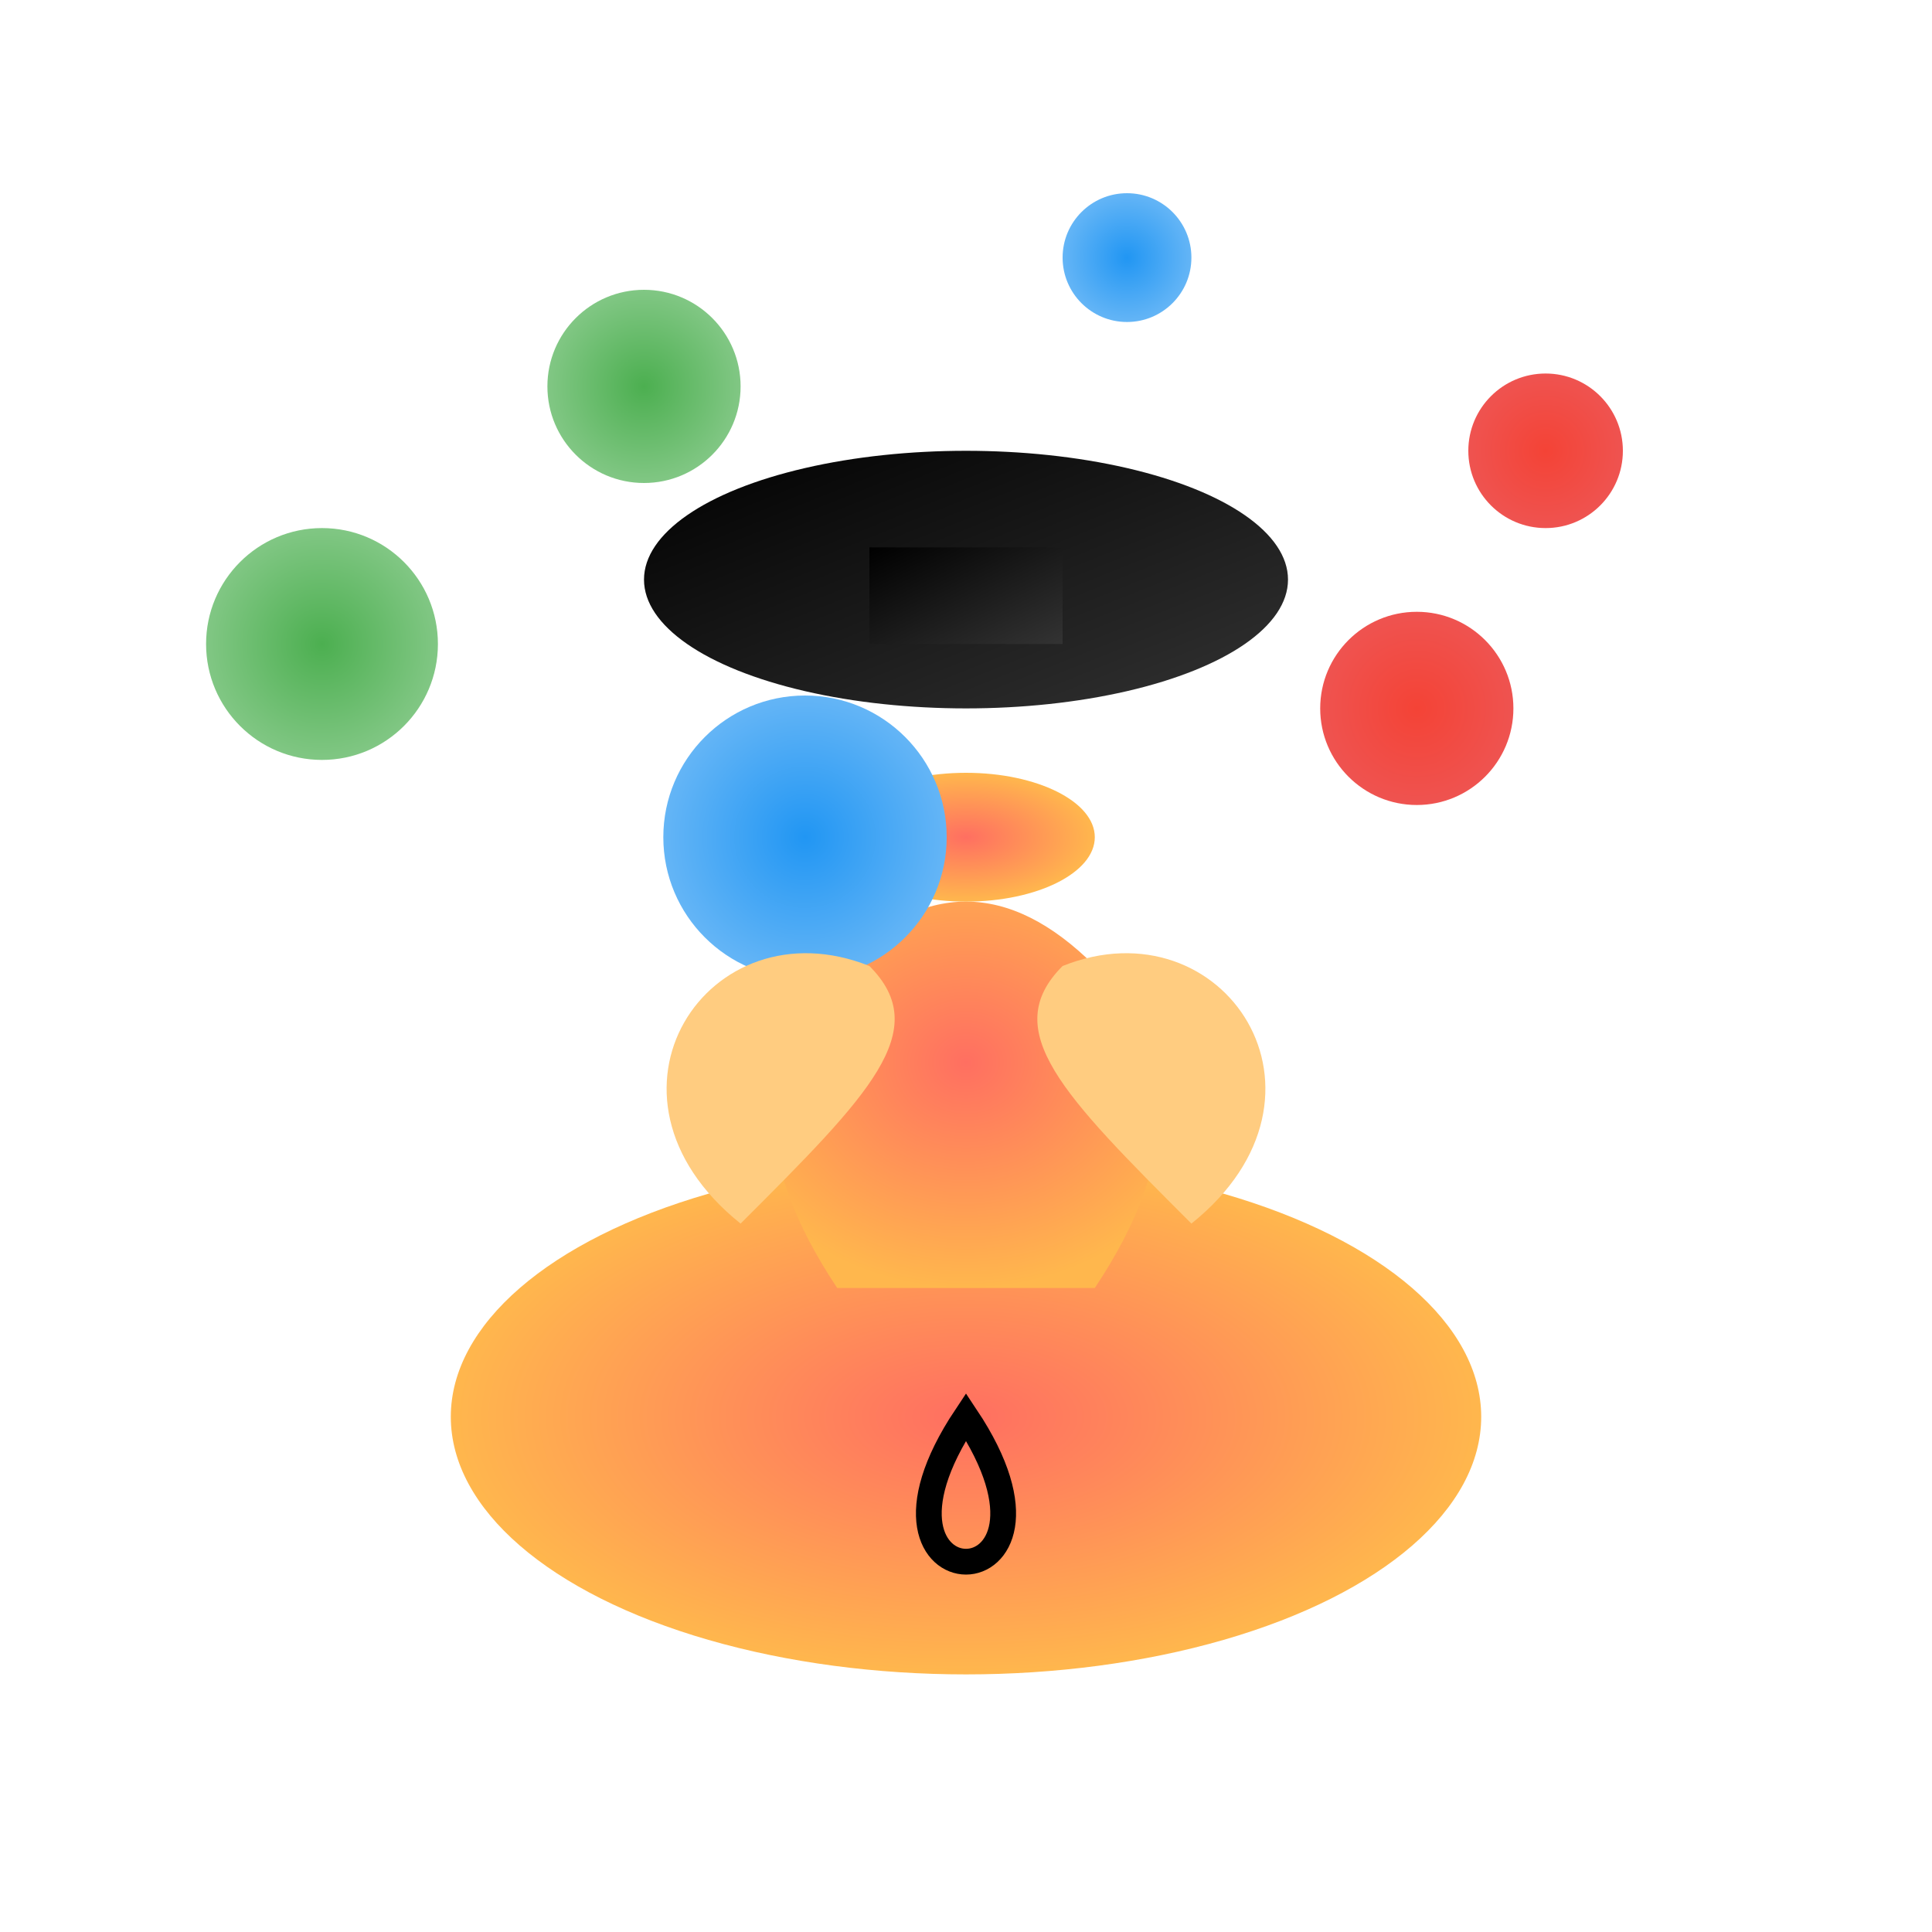
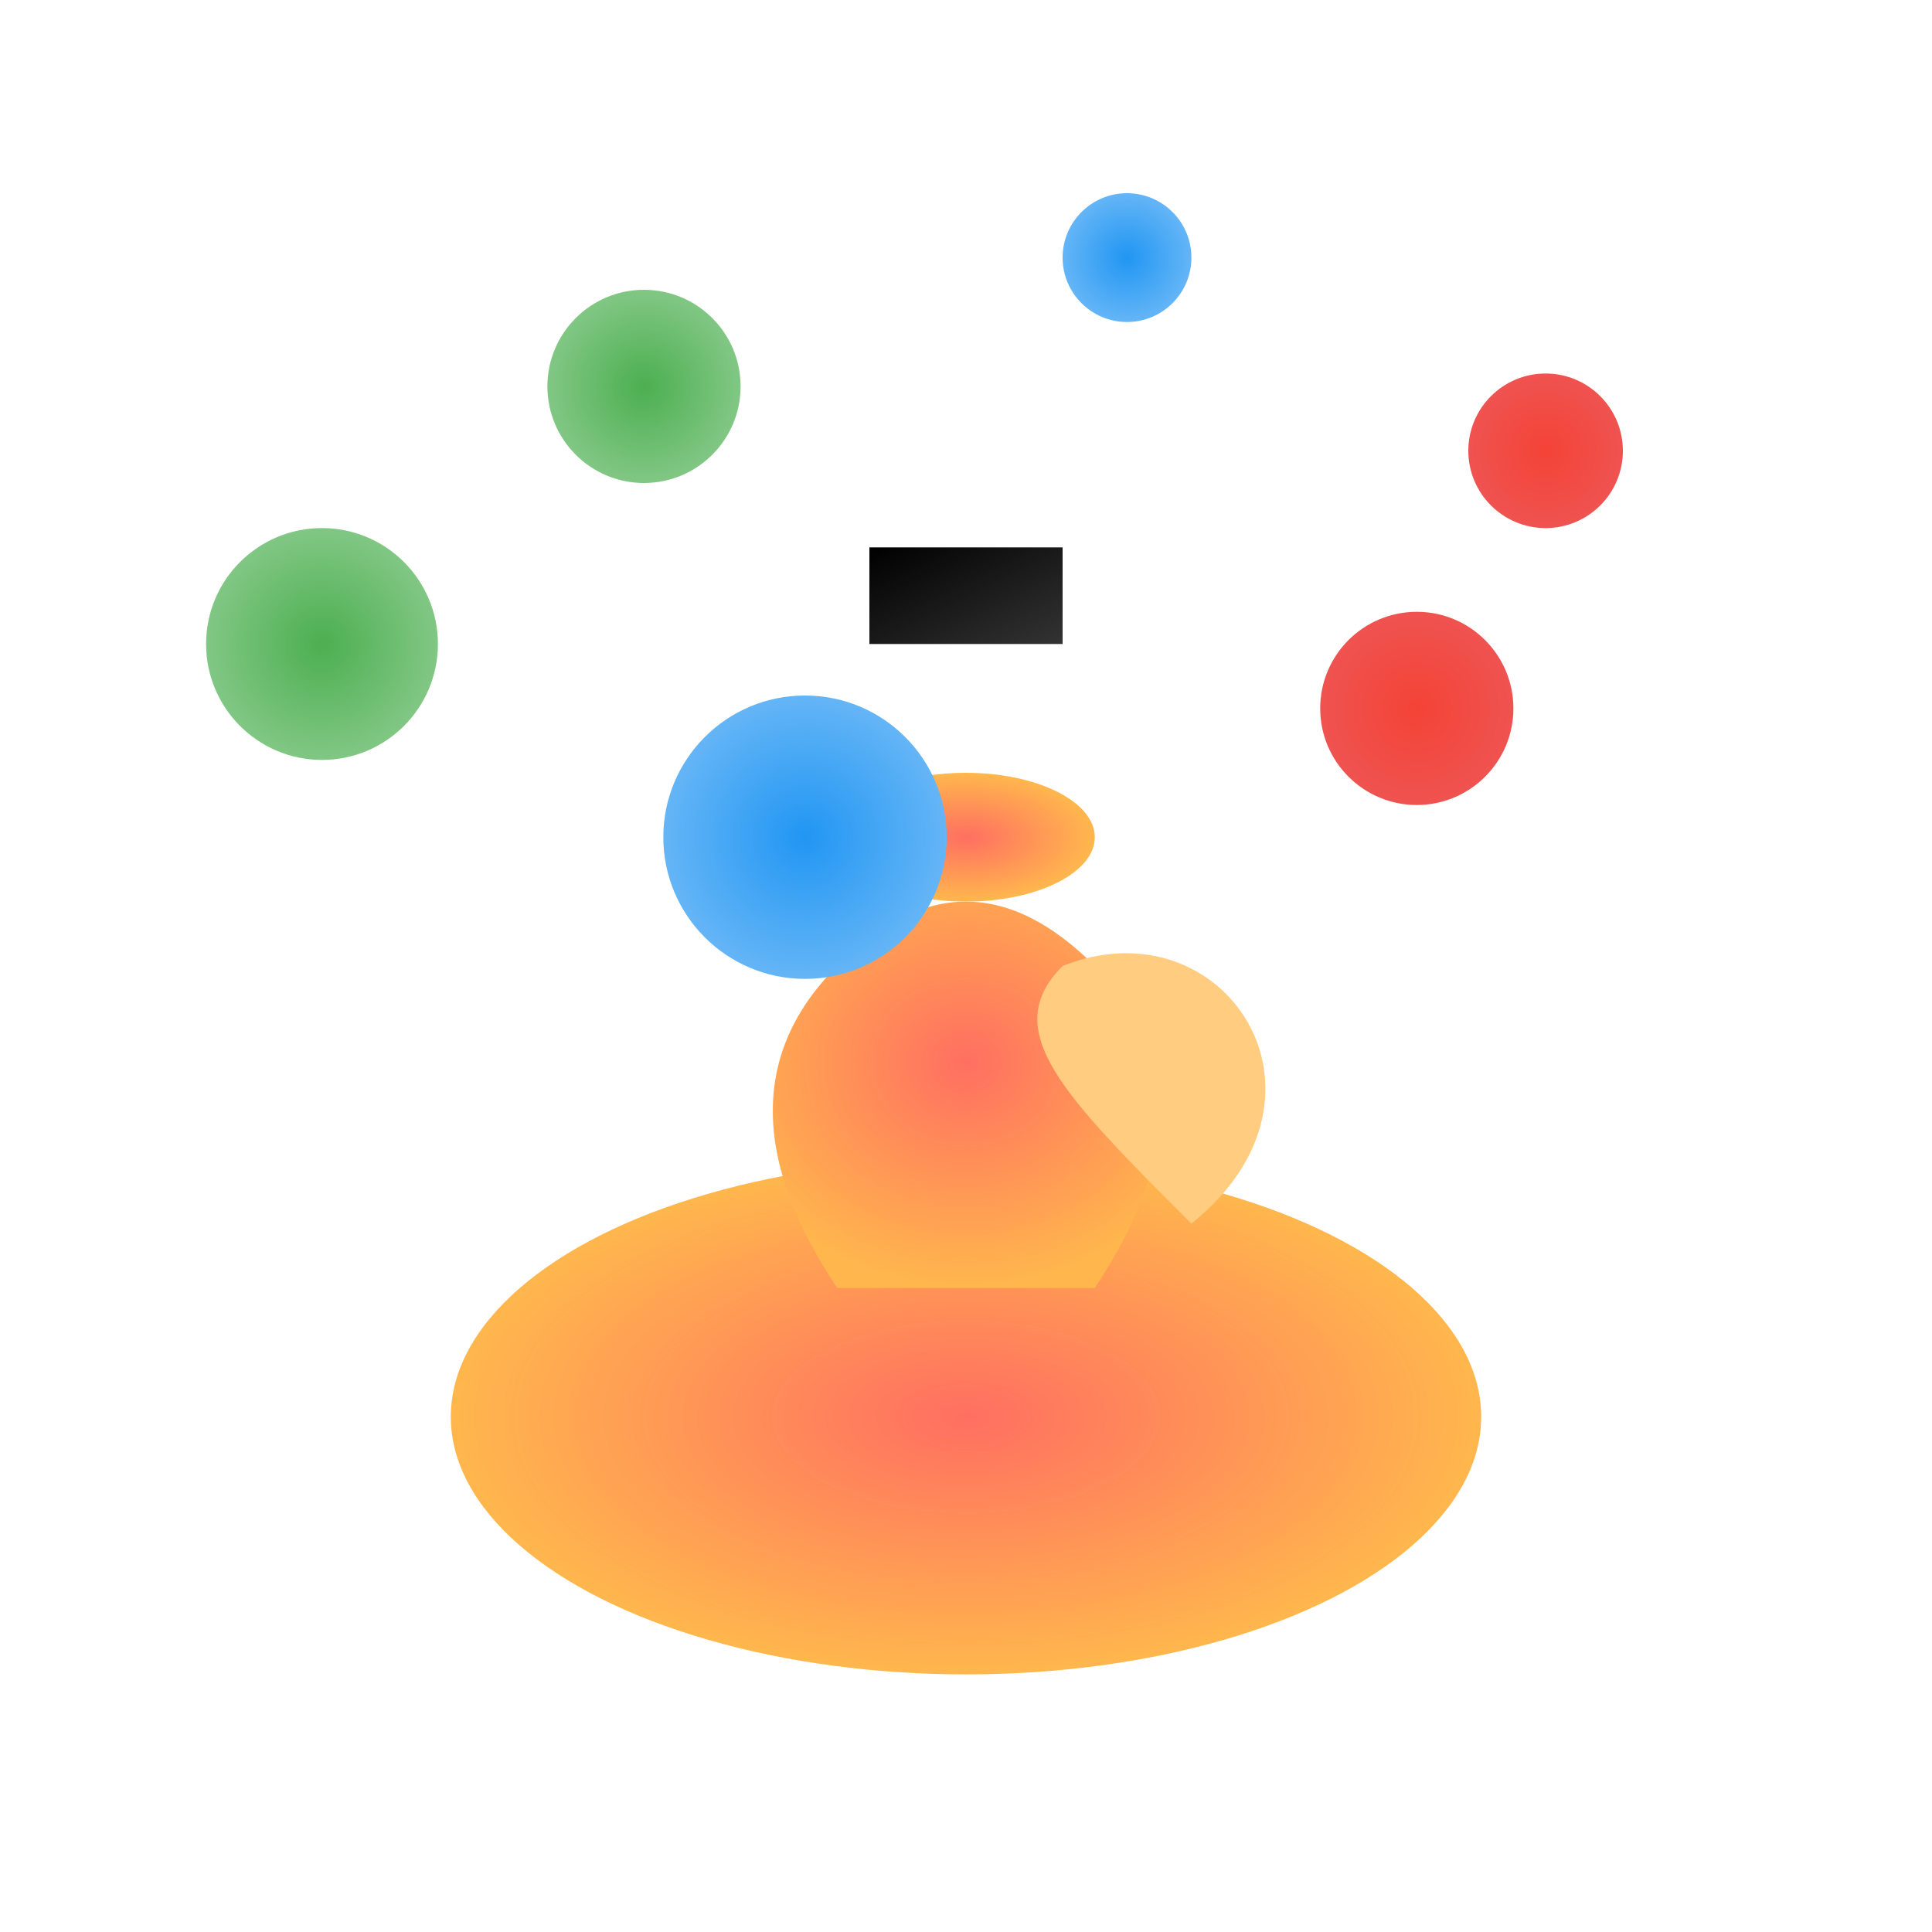
<svg xmlns="http://www.w3.org/2000/svg" viewBox="0 0 300 300">
  <defs>
    <linearGradient id="gradHat" x1="0%" y1="0%" x2="100%" y2="100%">
      <stop offset="0%" style="stop-color:#000000;stop-opacity:1" />
      <stop offset="100%" style="stop-color:#333333;stop-opacity:1" />
    </linearGradient>
    <radialGradient id="gradBody" cx="50%" cy="50%" r="50%" fx="50%" fy="50%">
      <stop offset="0%" style="stop-color:#ff6f61;stop-opacity:1" />
      <stop offset="100%" style="stop-color:#ffb74d;stop-opacity:1" />
    </radialGradient>
    <radialGradient id="gradPlanet1" cx="50%" cy="50%" r="50%" fx="50%" fy="50%">
      <stop offset="0%" style="stop-color:#4caf50;stop-opacity:1" />
      <stop offset="100%" style="stop-color:#81c784;stop-opacity:1" />
    </radialGradient>
    <radialGradient id="gradPlanet2" cx="50%" cy="50%" r="50%" fx="50%" fy="50%">
      <stop offset="0%" style="stop-color:#2196f3;stop-opacity:1" />
      <stop offset="100%" style="stop-color:#64b5f6;stop-opacity:1" />
    </radialGradient>
    <radialGradient id="gradPlanet3" cx="50%" cy="50%" r="50%" fx="50%" fy="50%">
      <stop offset="0%" style="stop-color:#f44336;stop-opacity:1" />
      <stop offset="100%" style="stop-color:#ef5350;stop-opacity:1" />
    </radialGradient>
  </defs>
  <g>
    <ellipse cx="150" cy="220" rx="80" ry="40" fill="url(#gradBody)" />
    <path d="M130 200 Q110 170 130 150 Q150 130 170 150 Q190 170 170 200" fill="url(#gradBody)" />
    <ellipse cx="150" cy="130" rx="20" ry="10" fill="url(#gradBody)" />
-     <ellipse cx="150" cy="90" rx="50" ry="20" fill="url(#gradHat)" />
    <rect x="135" y="85" width="30" height="15" fill="url(#gradHat)" />
    <circle cx="100" cy="60" r="15" fill="url(#gradPlanet1)" />
    <circle cx="175" cy="40" r="10" fill="url(#gradPlanet2)" />
    <circle cx="240" cy="70" r="12" fill="url(#gradPlanet3)" />
    <circle cx="50" cy="100" r="18" fill="url(#gradPlanet1)" />
    <circle cx="125" cy="130" r="22" fill="url(#gradPlanet2)" />
    <circle cx="220" cy="110" r="15" fill="url(#gradPlanet3)" />
-     <path d="M150 220 C130 250, 170 250, 150 220 Z" fill="none" stroke="#000" stroke-width="4" />
-     <path d="M115 190 C90 170, 110 140, 135 150 C145 160, 135 170, 115 190 Z" fill="#ffcc80" />
+     <path d="M115 190 C145 160, 135 170, 115 190 Z" fill="#ffcc80" />
    <path d="M185 190 C210 170, 190 140, 165 150 C155 160, 165 170, 185 190 Z" fill="#ffcc80" />
  </g>
</svg>